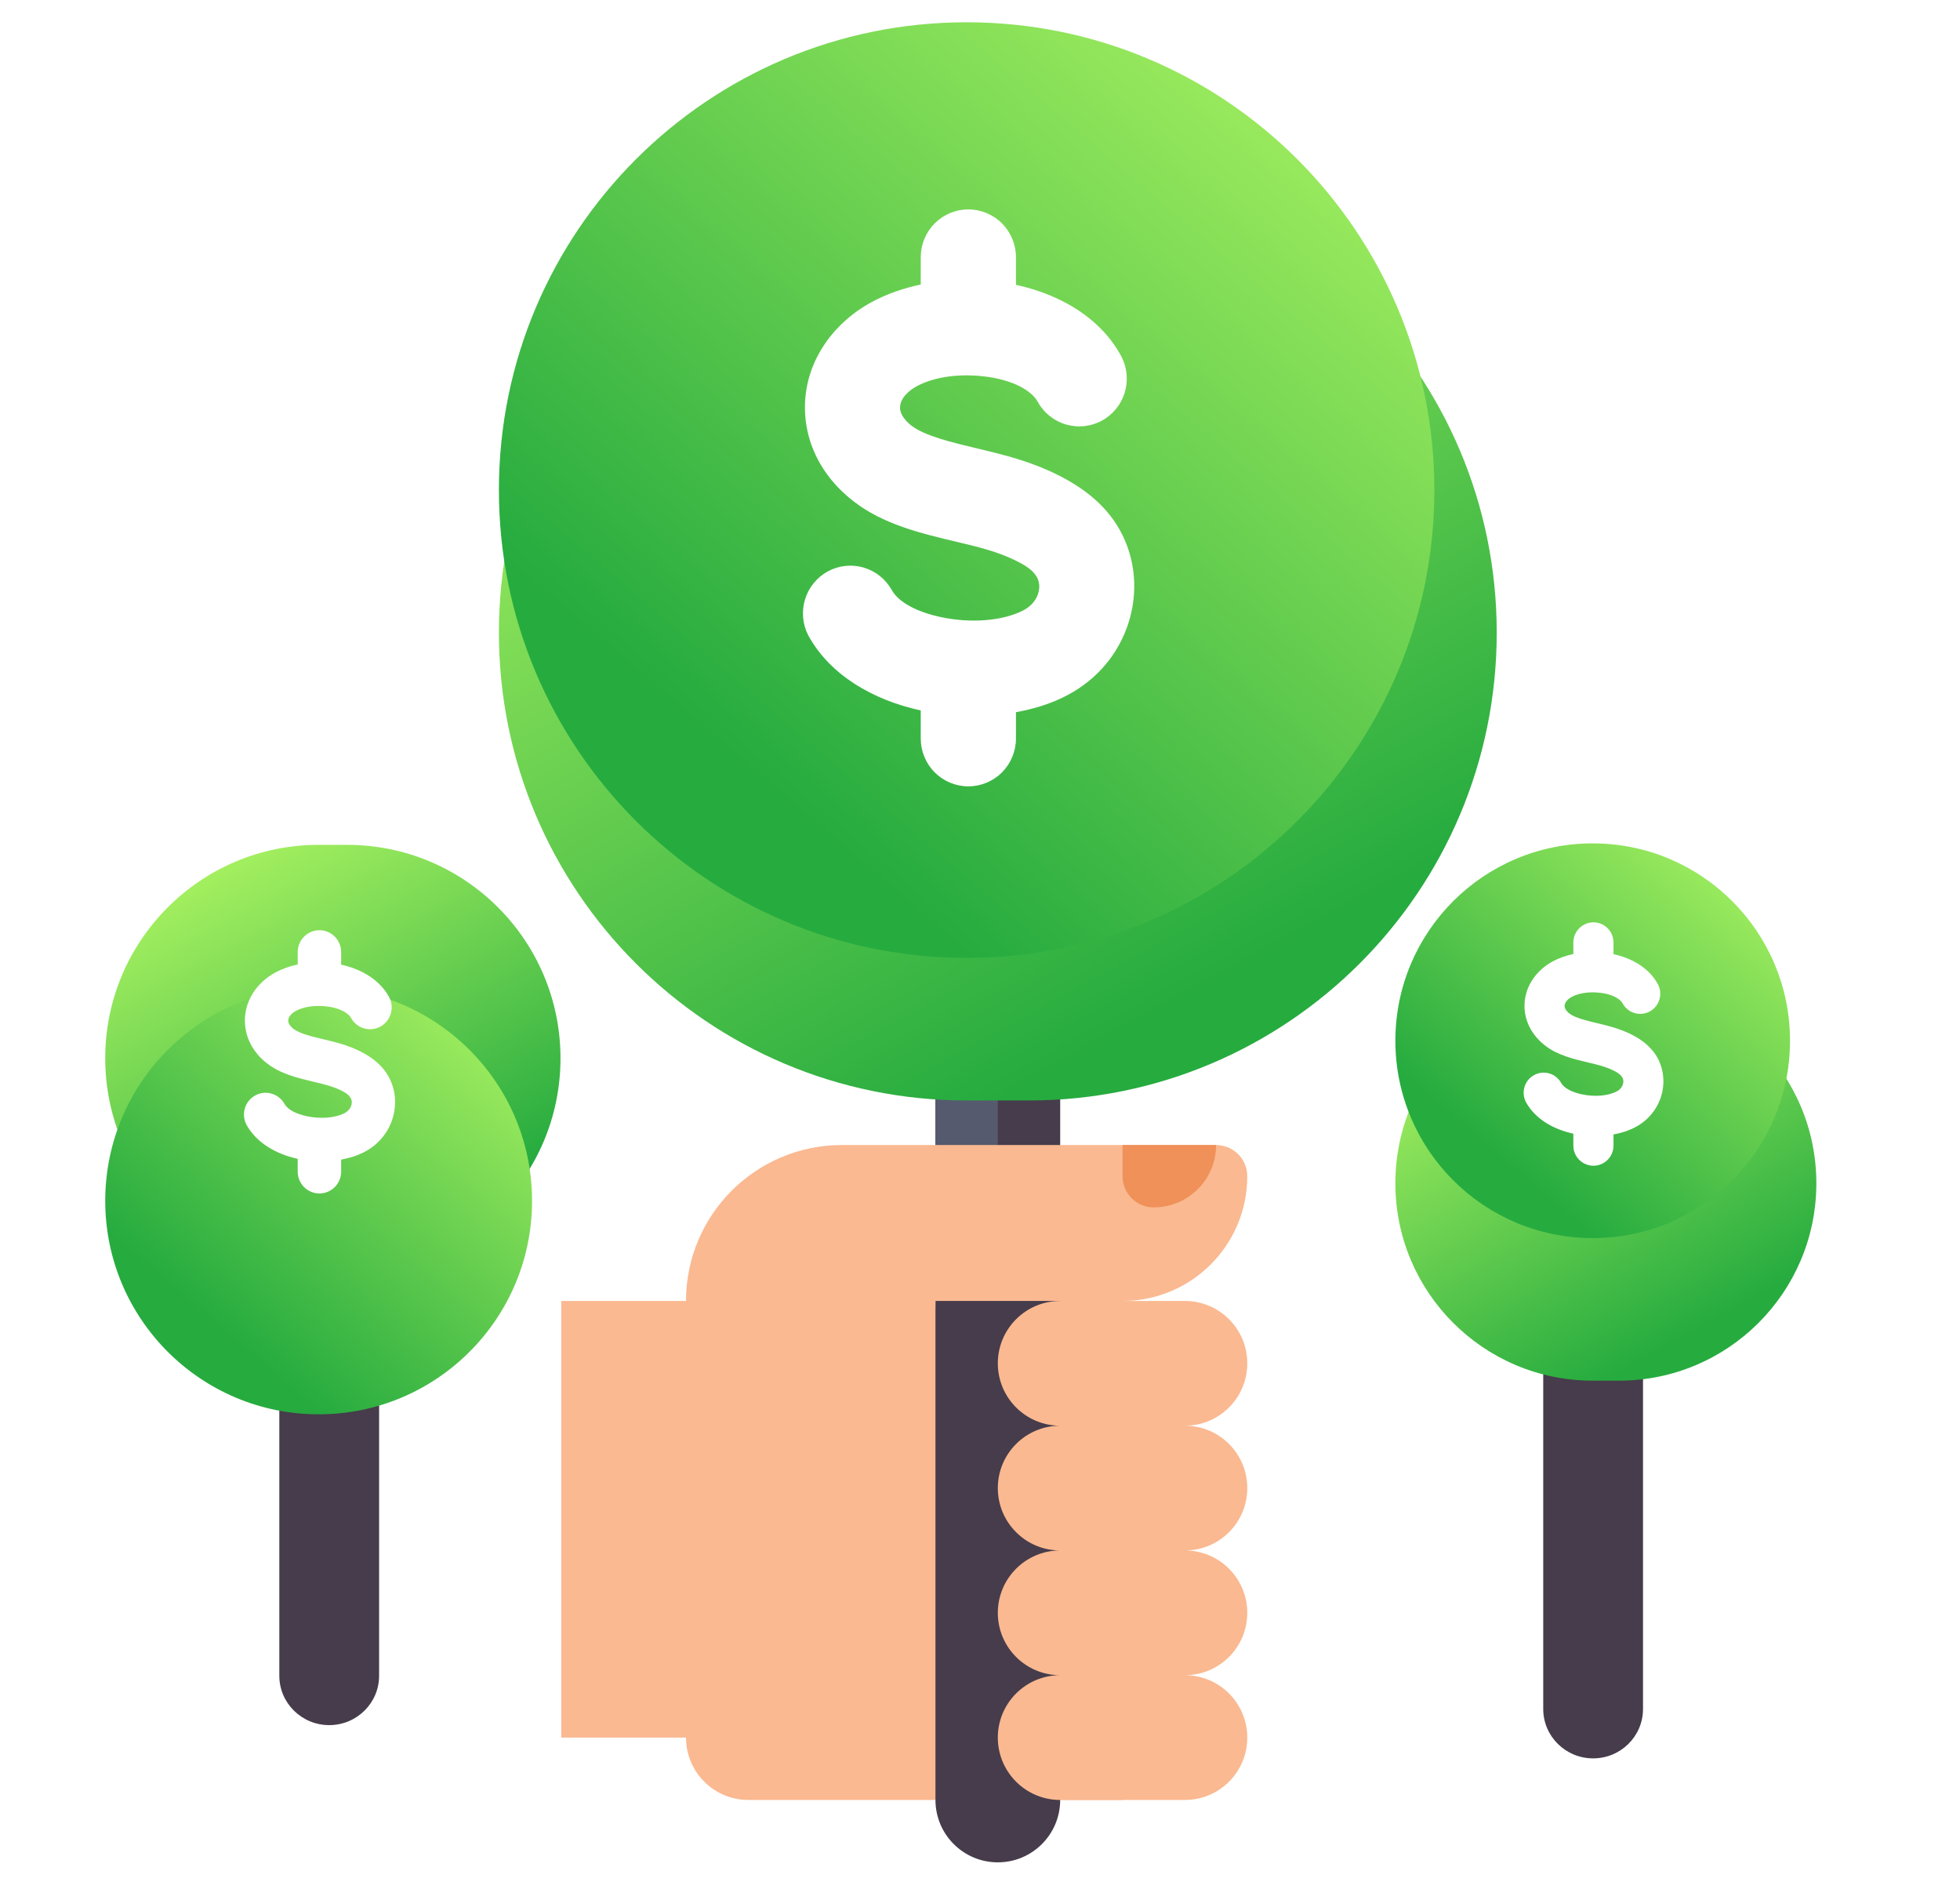
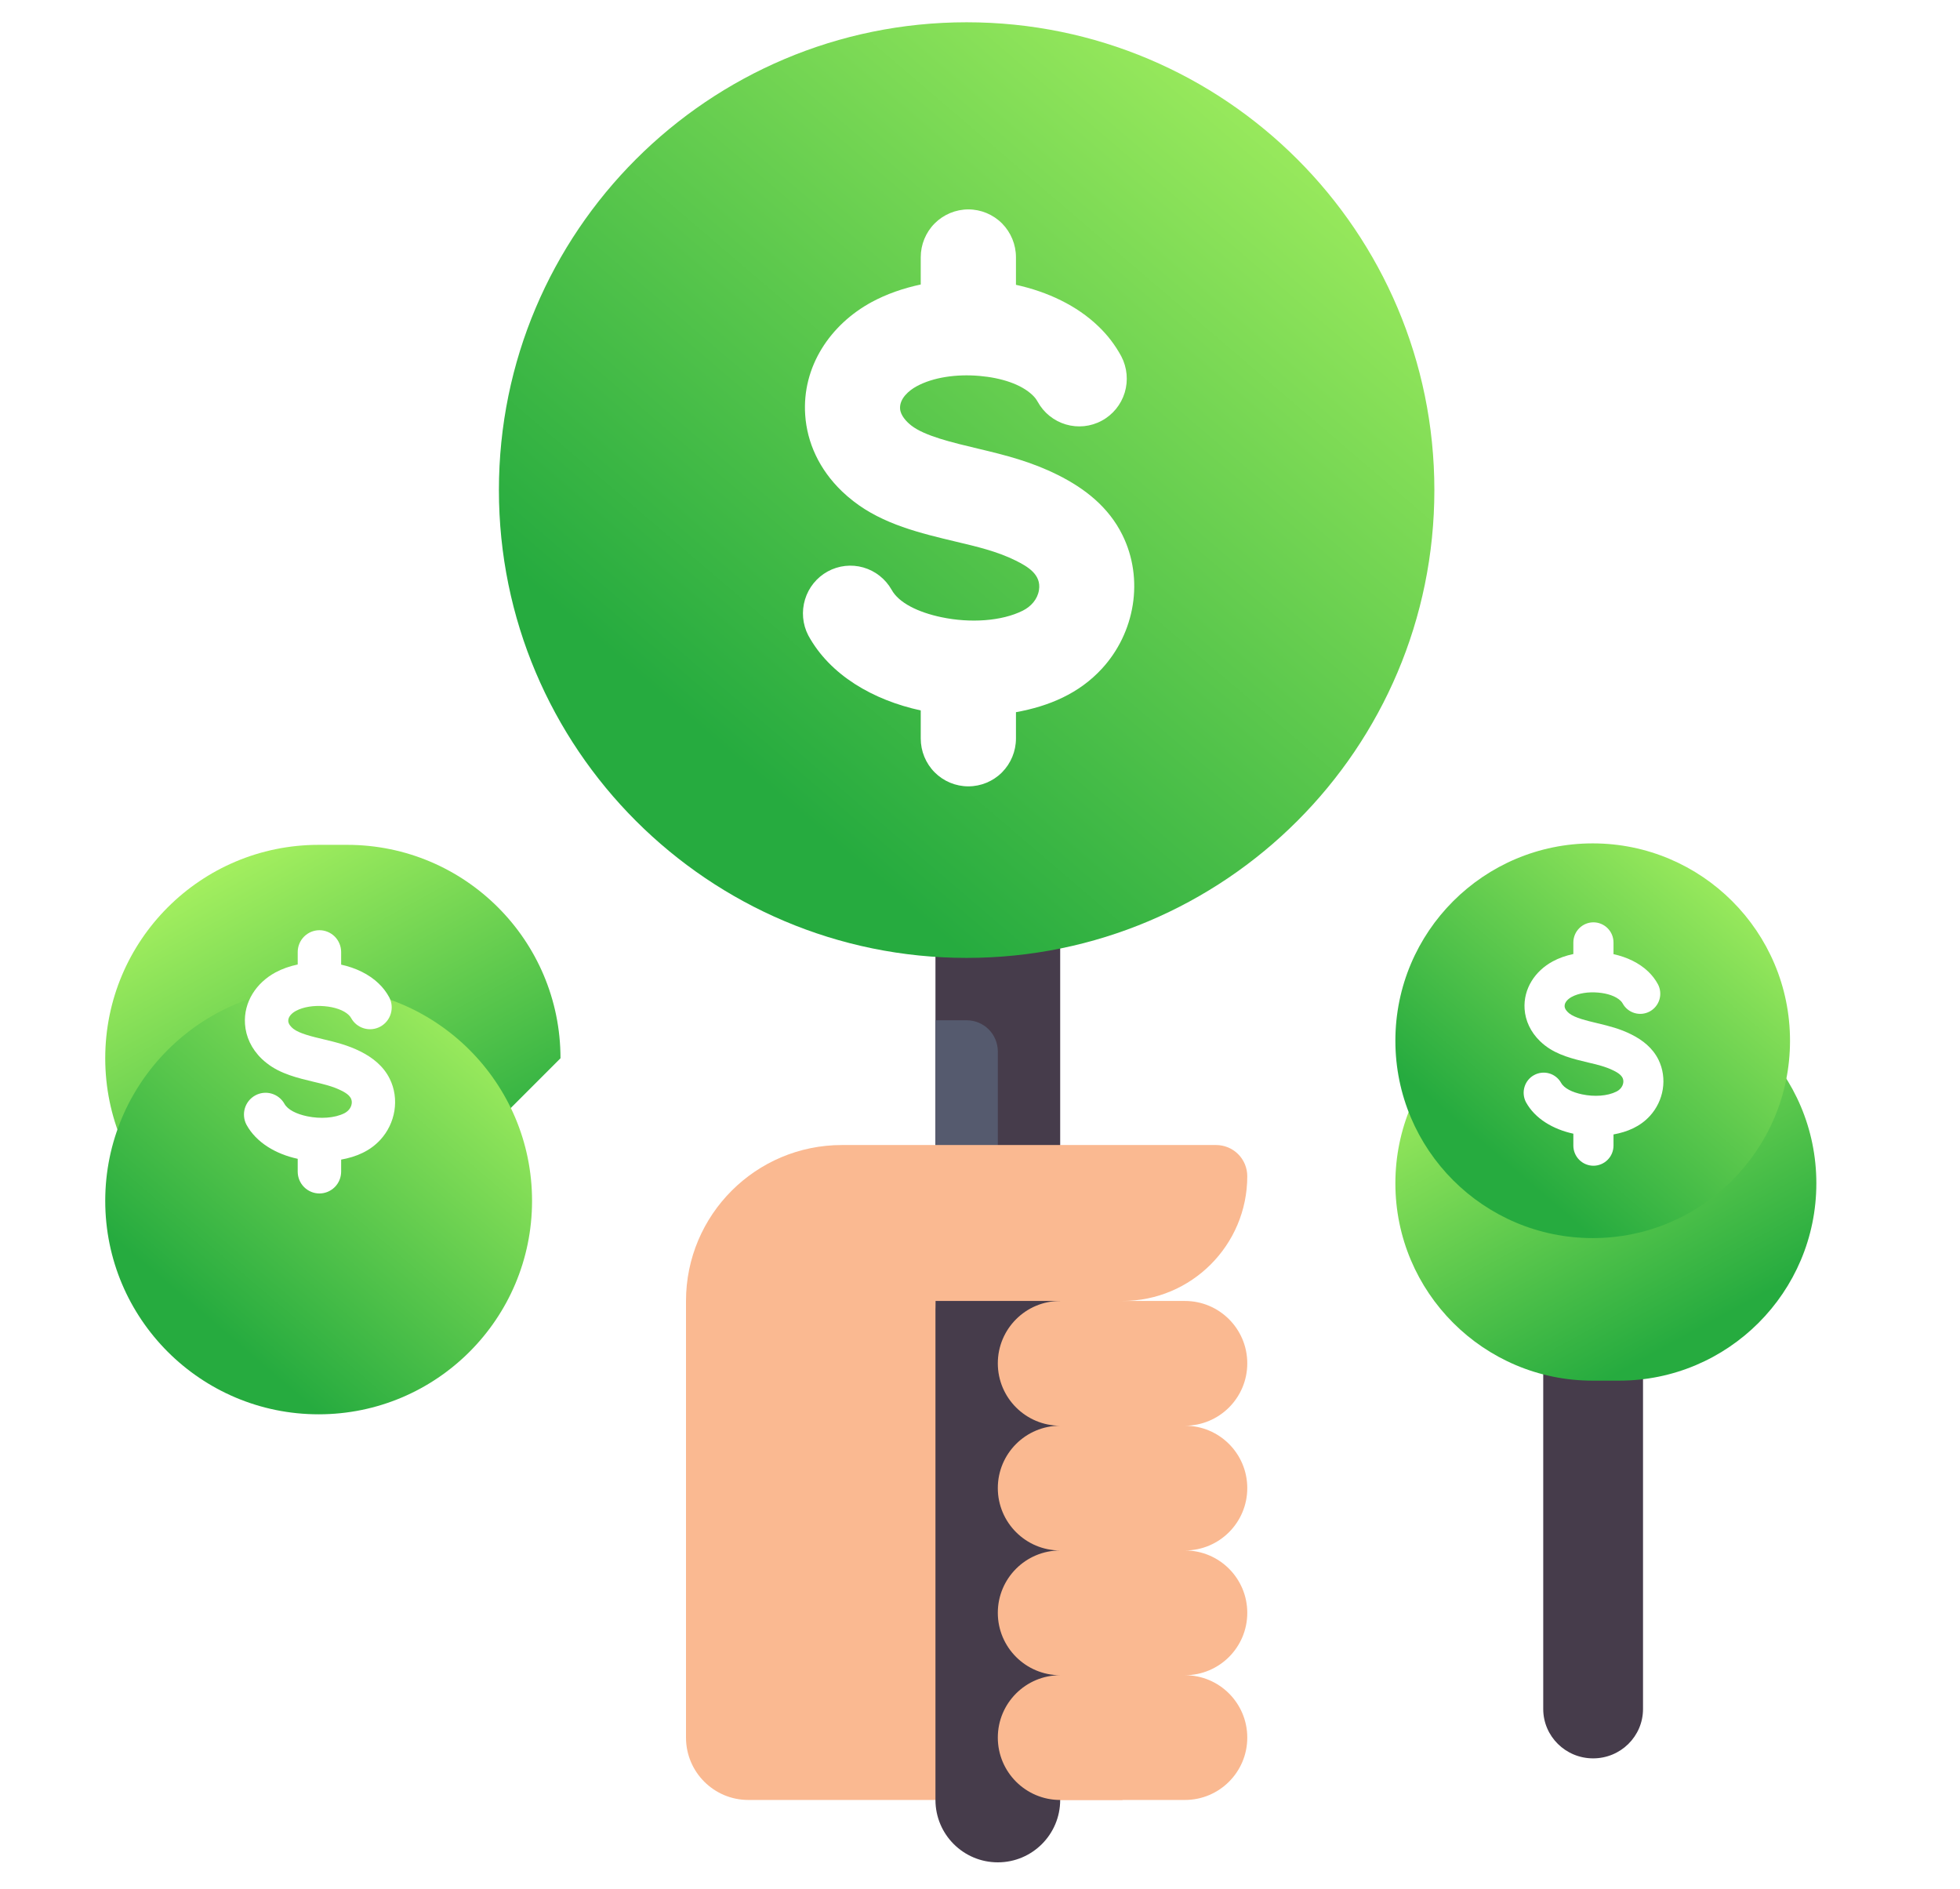
<svg xmlns="http://www.w3.org/2000/svg" width="55" height="53" viewBox="0 0 55 53" fill="none">
  <path d="M44.705 49.333C43.932 49.333 43.305 48.713 43.305 47.948L43.305 27.867L46.105 27.867L46.105 47.948C46.105 48.713 45.478 49.333 44.705 49.333Z" fill="#463C4B" />
-   <path d="M9.238 48.4C8.465 48.4 7.838 47.78 7.838 47.015L7.838 26.933L10.638 26.933L10.638 47.015C10.638 47.78 10.012 48.4 9.238 48.4Z" fill="#463C4B" />
  <g filter="url(#filter0_d_2562_4488)">
    <path d="M45.432 34.736L44.693 34.736C41.635 34.736 39.156 32.257 39.156 29.199C39.156 26.141 41.635 23.662 44.693 23.662L45.432 23.662C48.49 23.662 50.969 26.141 50.969 29.199C50.969 32.257 48.49 34.736 45.432 34.736Z" fill="url(#paint0_linear_2562_4488)" />
  </g>
  <path d="M44.693 34.736C47.751 34.736 50.23 32.257 50.23 29.199C50.23 26.141 47.751 23.662 44.693 23.662C41.635 23.662 39.156 26.141 39.156 29.199C39.156 32.257 41.635 34.736 44.693 34.736Z" fill="url(#paint1_linear_2562_4488)" />
  <path fill-rule="evenodd" clip-rule="evenodd" d="M46.525 27.617C46.594 27.749 46.608 27.903 46.565 28.045C46.521 28.188 46.424 28.307 46.293 28.378C46.163 28.448 46.01 28.465 45.867 28.422C45.725 28.38 45.605 28.283 45.534 28.153C45.518 28.124 45.498 28.098 45.474 28.076C45.34 27.947 45.105 27.87 44.846 27.848C44.572 27.824 44.297 27.864 44.103 27.97C44.01 28.02 43.897 28.117 43.905 28.236C43.911 28.315 43.979 28.389 44.039 28.435C44.196 28.558 44.521 28.635 44.826 28.708C45.161 28.788 45.458 28.863 45.773 29.02C46.095 29.18 46.375 29.401 46.538 29.73C46.666 29.989 46.704 30.279 46.66 30.559C46.615 30.84 46.488 31.102 46.296 31.311C46.024 31.608 45.667 31.757 45.277 31.828L45.277 32.139C45.277 32.29 45.218 32.434 45.112 32.54C45.006 32.646 44.863 32.706 44.714 32.706C44.564 32.706 44.421 32.646 44.315 32.54C44.209 32.434 44.15 32.29 44.15 32.139L44.15 31.807C43.587 31.685 43.075 31.39 42.818 30.919C42.751 30.787 42.737 30.635 42.78 30.493C42.823 30.352 42.919 30.233 43.048 30.163C43.178 30.092 43.329 30.075 43.471 30.115C43.612 30.155 43.732 30.25 43.805 30.378C43.89 30.535 44.122 30.646 44.394 30.703C44.736 30.776 45.108 30.752 45.358 30.626C45.455 30.578 45.532 30.492 45.55 30.382C45.579 30.199 45.416 30.104 45.275 30.034C45.055 29.924 44.808 29.867 44.571 29.811C44.15 29.711 43.704 29.605 43.352 29.33C43.305 29.293 43.26 29.255 43.217 29.213C42.946 28.951 42.805 28.635 42.782 28.312C42.743 27.737 43.08 27.239 43.57 26.974C43.744 26.879 43.942 26.81 44.15 26.766L44.15 26.444C44.15 26.293 44.209 26.149 44.315 26.043C44.421 25.937 44.564 25.877 44.714 25.877C44.863 25.877 45.006 25.937 45.112 26.043C45.218 26.149 45.277 26.293 45.277 26.444L45.277 26.77C45.65 26.851 45.998 27.015 46.254 27.261C46.362 27.365 46.454 27.485 46.525 27.617L46.525 27.617Z" fill="white" />
-   <path d="M9.74 35.68L8.941 35.68C5.634 35.68 2.953 32.999 2.953 29.691C2.953 26.384 5.634 23.703 8.941 23.703L9.74 23.703C13.047 23.703 15.728 26.384 15.728 29.691C15.728 32.999 13.047 35.68 9.74 35.68Z" fill="url(#paint2_linear_2562_4488)" />
+   <path d="M9.74 35.68L8.941 35.68C5.634 35.68 2.953 32.999 2.953 29.691C2.953 26.384 5.634 23.703 8.941 23.703L9.74 23.703C13.047 23.703 15.728 26.384 15.728 29.691Z" fill="url(#paint2_linear_2562_4488)" />
  <g filter="url(#filter1_d_2562_4488)">
    <path d="M8.941 35.68C12.249 35.68 14.93 32.999 14.93 29.691C14.93 26.384 12.249 23.703 8.941 23.703C5.634 23.703 2.953 26.384 2.953 29.691C2.953 32.999 5.634 35.68 8.941 35.68Z" fill="url(#paint3_linear_2562_4488)" />
  </g>
  <path fill-rule="evenodd" clip-rule="evenodd" d="M10.922 27.98C10.997 28.123 11.012 28.289 10.965 28.443C10.918 28.598 10.813 28.727 10.672 28.803C10.53 28.88 10.365 28.897 10.211 28.851C10.057 28.805 9.928 28.701 9.851 28.559C9.834 28.529 9.812 28.501 9.786 28.477C9.641 28.337 9.386 28.254 9.107 28.23C8.811 28.204 8.513 28.248 8.303 28.362C8.202 28.416 8.08 28.521 8.089 28.65C8.095 28.735 8.169 28.815 8.233 28.865C8.404 28.998 8.755 29.082 9.085 29.16C9.447 29.246 9.768 29.328 10.109 29.497C10.457 29.671 10.76 29.91 10.936 30.266C11.075 30.546 11.116 30.859 11.068 31.162C11.019 31.466 10.883 31.749 10.675 31.976C10.381 32.297 9.994 32.458 9.573 32.534L9.573 32.871C9.573 33.033 9.509 33.19 9.395 33.304C9.28 33.419 9.125 33.484 8.963 33.484C8.802 33.484 8.647 33.419 8.532 33.304C8.418 33.19 8.354 33.033 8.354 32.871L8.354 32.512C7.745 32.38 7.191 32.06 6.914 31.551C6.841 31.409 6.826 31.244 6.872 31.091C6.919 30.938 7.023 30.81 7.163 30.733C7.302 30.657 7.466 30.638 7.619 30.682C7.772 30.726 7.902 30.828 7.981 30.967C8.073 31.136 8.323 31.256 8.617 31.318C8.988 31.396 9.39 31.37 9.66 31.235C9.765 31.182 9.849 31.09 9.868 30.971C9.9 30.772 9.723 30.67 9.571 30.594C9.332 30.475 9.066 30.414 8.809 30.353C8.354 30.244 7.871 30.13 7.491 29.832C7.44 29.793 7.391 29.751 7.345 29.707C7.051 29.423 6.899 29.081 6.875 28.731C6.832 28.11 7.197 27.571 7.727 27.284C7.915 27.182 8.129 27.107 8.354 27.06L8.354 26.711C8.354 26.549 8.418 26.393 8.532 26.278C8.647 26.163 8.802 26.098 8.963 26.098C9.125 26.098 9.28 26.163 9.395 26.278C9.509 26.393 9.573 26.549 9.573 26.711L9.573 27.064C9.976 27.152 10.353 27.329 10.629 27.596C10.746 27.708 10.845 27.837 10.922 27.98L10.922 27.98Z" fill="white" />
  <path d="M19.25 48.75L19.25 36.5L31.5 36.5L31.5 50.5L21 50.5C20.034 50.5 19.25 49.717 19.25 48.75Z" fill="#FAB991" />
  <path d="M28 52.25C27.034 52.25 26.25 51.467 26.25 50.5L26.25 25.125L29.75 25.125L29.75 50.5C29.75 51.467 28.966 52.25 28 52.25Z" fill="#463C4B" />
  <path d="M28 36.5L26.25 36.5L26.25 28.625L27.125 28.625C27.357 28.625 27.58 28.717 27.744 28.881C27.908 29.045 28 29.268 28 29.5L28 36.5Z" fill="#555A6E" />
  <path d="M28 41.75C28 40.783 28.784 40 29.75 40L33.25 40C34.217 40 35 40.783 35 41.75C35 42.717 34.217 43.5 33.25 43.5L29.75 43.5C28.784 43.5 28 42.717 28 41.75ZM28 45.25C28 44.283 28.784 43.5 29.75 43.5L33.25 43.5C34.217 43.5 35 44.283 35 45.25C35 46.217 34.217 47 33.25 47L29.75 47C28.784 47 28 46.217 28 45.25ZM28 48.75C28 47.783 28.784 47 29.75 47L33.25 47C34.217 47 35 47.783 35 48.75C35 49.717 34.217 50.5 33.25 50.5L29.75 50.5C28.784 50.5 28 49.717 28 48.75ZM28 38.25C28 37.283 28.784 36.5 29.75 36.5L33.25 36.5C34.217 36.5 35 37.283 35 38.25C35 39.217 34.217 40 33.25 40L29.75 40C28.784 40 28 39.217 28 38.25Z" fill="#FAB991" />
-   <path d="M19.25 36.5L19.25 48.75L15.75 48.75L15.75 36.5L19.25 36.5Z" fill="#FAB991" />
  <path d="M34.125 32.125L23.625 32.125C21.209 32.125 19.25 34.084 19.25 36.5L19.25 43.5C23.116 43.5 26.25 40.366 26.25 36.5L31.5 36.5C33.433 36.5 35 34.933 35 33C35 32.768 34.908 32.545 34.744 32.381C34.58 32.217 34.357 32.125 34.125 32.125Z" fill="#FAB991" />
-   <path d="M31.5 33L31.5 32.125L34.125 32.125C34.125 33.092 33.342 33.875 32.375 33.875C32.143 33.875 31.92 33.783 31.756 33.619C31.592 33.455 31.5 33.232 31.5 33Z" fill="#F0915A" />
  <g filter="url(#filter2_d_2562_4488)">
-     <path d="M28.875 26.875L27.125 26.875C19.876 26.875 14 20.999 14 13.75C14 6.501 19.876 0.625 27.125 0.625L28.875 0.625C36.124 0.625 42 6.501 42 13.75C42 20.999 36.124 26.875 28.875 26.875Z" fill="url(#paint4_linear_2562_4488)" />
-   </g>
+     </g>
  <path d="M27.125 26.875C34.374 26.875 40.25 20.999 40.25 13.75C40.25 6.501 34.374 0.625 27.125 0.625C19.876 0.625 14 6.501 14 13.75C14 20.999 19.876 26.875 27.125 26.875Z" fill="url(#paint5_linear_2562_4488)" />
  <path fill-rule="evenodd" clip-rule="evenodd" d="M31.466 9.999C31.629 10.312 31.663 10.677 31.561 11.015C31.458 11.353 31.227 11.636 30.917 11.803C30.608 11.971 30.245 12.008 29.908 11.908C29.571 11.808 29.287 11.579 29.117 11.269C29.08 11.202 29.032 11.14 28.976 11.088C28.659 10.781 28.1 10.6 27.488 10.547C26.838 10.49 26.186 10.586 25.725 10.836C25.504 10.955 25.238 11.184 25.257 11.467C25.27 11.654 25.431 11.828 25.573 11.939C25.947 12.231 26.716 12.414 27.439 12.586C28.233 12.774 28.937 12.953 29.683 13.325C30.447 13.706 31.11 14.228 31.496 15.009C31.8 15.623 31.892 16.31 31.786 16.974C31.679 17.64 31.38 18.26 30.925 18.756C30.279 19.461 29.433 19.814 28.509 19.981L28.509 20.719C28.509 21.075 28.368 21.417 28.118 21.669C27.867 21.921 27.527 22.062 27.173 22.062C26.819 22.062 26.479 21.921 26.228 21.669C25.977 21.417 25.837 21.075 25.837 20.719L25.837 19.932C24.503 19.643 23.289 18.942 22.681 17.826C22.52 17.515 22.488 17.153 22.59 16.818C22.691 16.483 22.92 16.201 23.226 16.033C23.532 15.866 23.891 15.825 24.226 15.921C24.562 16.017 24.846 16.241 25.019 16.545C25.221 16.917 25.77 17.18 26.415 17.316C27.227 17.487 28.108 17.429 28.7 17.133C28.93 17.018 29.114 16.816 29.155 16.554C29.225 16.119 28.838 15.895 28.503 15.728C27.981 15.468 27.398 15.333 26.834 15.199C25.838 14.962 24.779 14.711 23.945 14.059C23.834 13.973 23.727 13.881 23.625 13.783C22.982 13.163 22.648 12.412 22.595 11.646C22.501 10.283 23.301 9.103 24.462 8.474C24.875 8.251 25.344 8.087 25.837 7.982L25.837 7.218C25.837 6.862 25.977 6.52 26.228 6.268C26.479 6.017 26.819 5.875 27.173 5.875C27.527 5.875 27.867 6.017 28.118 6.268C28.368 6.52 28.509 6.862 28.509 7.218L28.509 7.991C29.393 8.184 30.218 8.572 30.824 9.157C31.081 9.402 31.297 9.686 31.466 9.999L31.466 9.999Z" fill="white" />
  <defs>
    <filter id="filter0_d_2562_4488" x="35.156" y="23.662" width="19.812" height="19.074" color-interpolation-filters="sRGB">
      <feFlood flood-opacity="0" result="BackgroundImageFix" />
      <feColorMatrix in="SourceAlpha" type="matrix" values="0 0 0 0 0 0 0 0 0 0 0 0 0 0 0 0 0 0 127 0" result="hardAlpha" />
      <feOffset dy="4" />
      <feGaussianBlur stdDeviation="2" />
      <feComposite in2="hardAlpha" operator="out" />
      <feColorMatrix type="matrix" values="0 0 0 0 0 0 0 0 0 0 0 0 0 0 0 0 0 0 0.25 0" />
      <feBlend mode="normal" in2="BackgroundImageFix" result="effect1_dropShadow_2562_4488" />
      <feBlend mode="normal" in="SourceGraphic" in2="effect1_dropShadow_2562_4488" result="shape" />
    </filter>
    <filter id="filter1_d_2562_4488" x="-1.047" y="23.703" width="19.977" height="19.977" color-interpolation-filters="sRGB">
      <feFlood flood-opacity="0" result="BackgroundImageFix" />
      <feColorMatrix in="SourceAlpha" type="matrix" values="0 0 0 0 0 0 0 0 0 0 0 0 0 0 0 0 0 0 127 0" result="hardAlpha" />
      <feOffset dy="4" />
      <feGaussianBlur stdDeviation="2" />
      <feComposite in2="hardAlpha" operator="out" />
      <feColorMatrix type="matrix" values="0 0 0 0 0 0 0 0 0 0 0 0 0 0 0 0 0 0 0.25 0" />
      <feBlend mode="normal" in2="BackgroundImageFix" result="effect1_dropShadow_2562_4488" />
      <feBlend mode="normal" in="SourceGraphic" in2="effect1_dropShadow_2562_4488" result="shape" />
    </filter>
    <filter id="filter2_d_2562_4488" x="10" y="0.625" width="36" height="34.25" color-interpolation-filters="sRGB">
      <feFlood flood-opacity="0" result="BackgroundImageFix" />
      <feColorMatrix in="SourceAlpha" type="matrix" values="0 0 0 0 0 0 0 0 0 0 0 0 0 0 0 0 0 0 127 0" result="hardAlpha" />
      <feOffset dy="4" />
      <feGaussianBlur stdDeviation="2" />
      <feComposite in2="hardAlpha" operator="out" />
      <feColorMatrix type="matrix" values="0 0 0 0 0 0 0 0 0 0 0 0 0 0 0 0 0 0 0.25 0" />
      <feBlend mode="normal" in2="BackgroundImageFix" result="effect1_dropShadow_2562_4488" />
      <feBlend mode="normal" in="SourceGraphic" in2="effect1_dropShadow_2562_4488" result="shape" />
    </filter>
    <linearGradient id="paint0_linear_2562_4488" x1="37.426" y1="25.416" x2="43.11" y2="35.804" gradientUnits="userSpaceOnUse">
      <stop stop-color="#B2F763" />
      <stop offset="1" stop-color="#26AB3F" />
    </linearGradient>
    <linearGradient id="paint1_linear_2562_4488" x1="50.23" y1="23.662" x2="42.422" y2="32.794" gradientUnits="userSpaceOnUse">
      <stop stop-color="#B2F763" />
      <stop offset="1" stop-color="#26AB3F" />
    </linearGradient>
    <linearGradient id="paint2_linear_2562_4488" x1="1.082" y1="25.599" x2="7.229" y2="36.835" gradientUnits="userSpaceOnUse">
      <stop stop-color="#B2F763" />
      <stop offset="1" stop-color="#26AB3F" />
    </linearGradient>
    <linearGradient id="paint3_linear_2562_4488" x1="14.93" y1="23.703" x2="6.485" y2="33.58" gradientUnits="userSpaceOnUse">
      <stop stop-color="#B2F763" />
      <stop offset="1" stop-color="#26AB3F" />
    </linearGradient>
    <linearGradient id="paint4_linear_2562_4488" x1="9.898" y1="4.781" x2="23.372" y2="29.407" gradientUnits="userSpaceOnUse">
      <stop stop-color="#B2F763" />
      <stop offset="1" stop-color="#26AB3F" />
    </linearGradient>
    <linearGradient id="paint5_linear_2562_4488" x1="40.25" y1="0.625" x2="21.741" y2="22.272" gradientUnits="userSpaceOnUse">
      <stop stop-color="#B2F763" />
      <stop offset="1" stop-color="#26AB3F" />
    </linearGradient>
  </defs>
</svg>